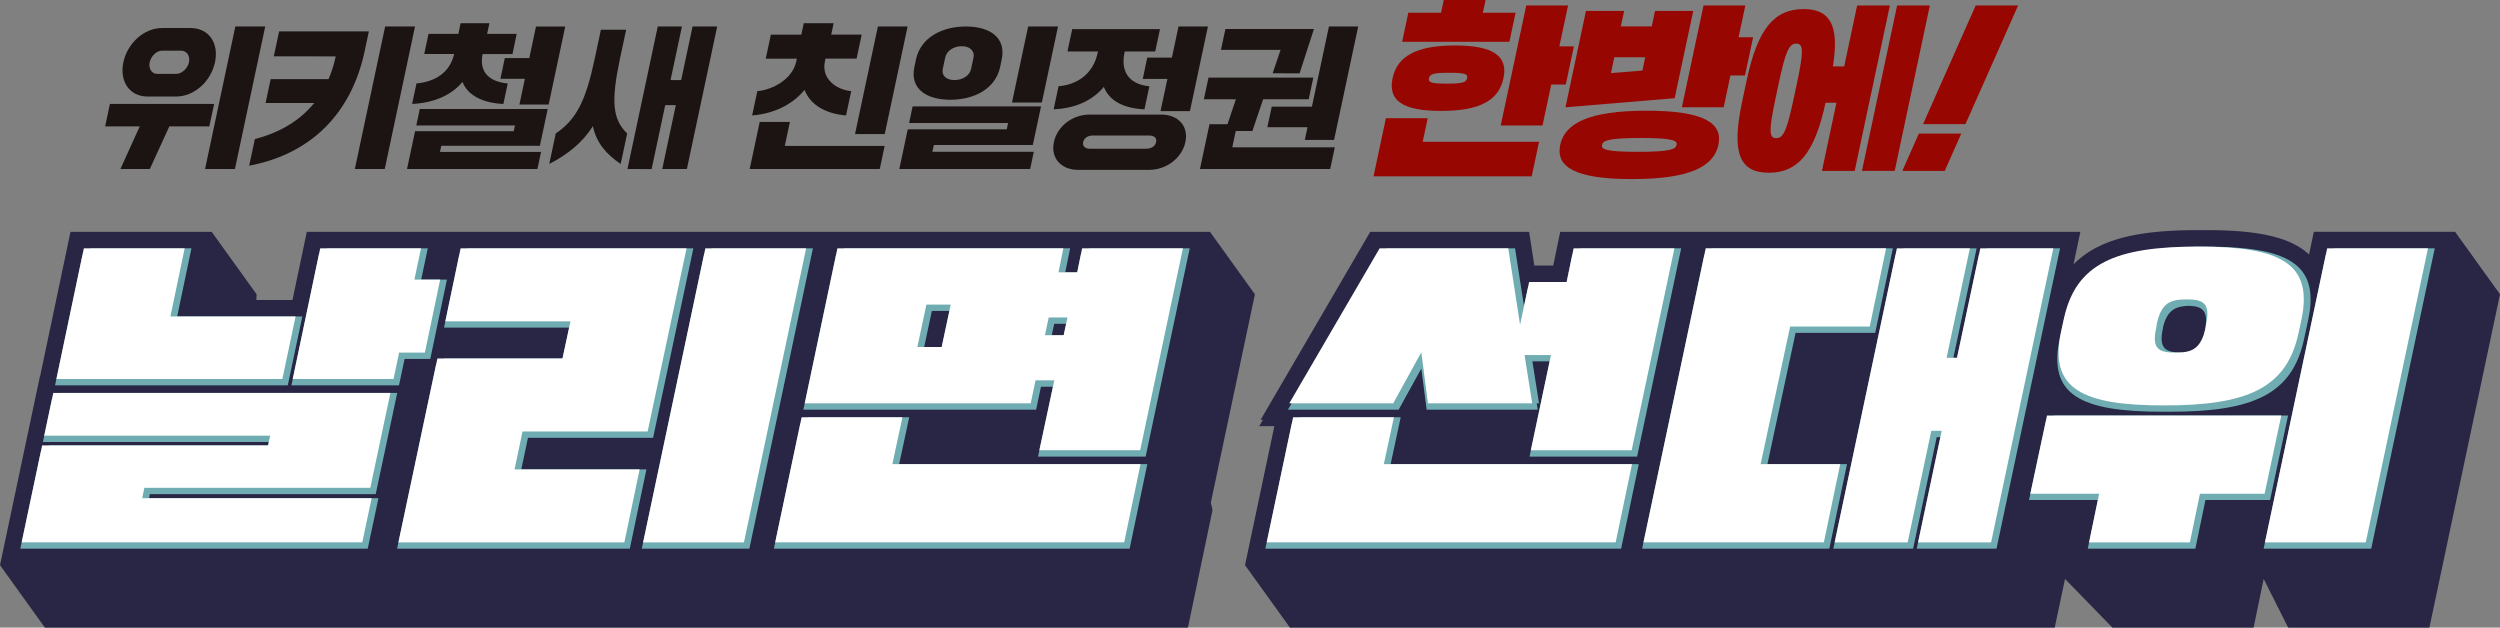
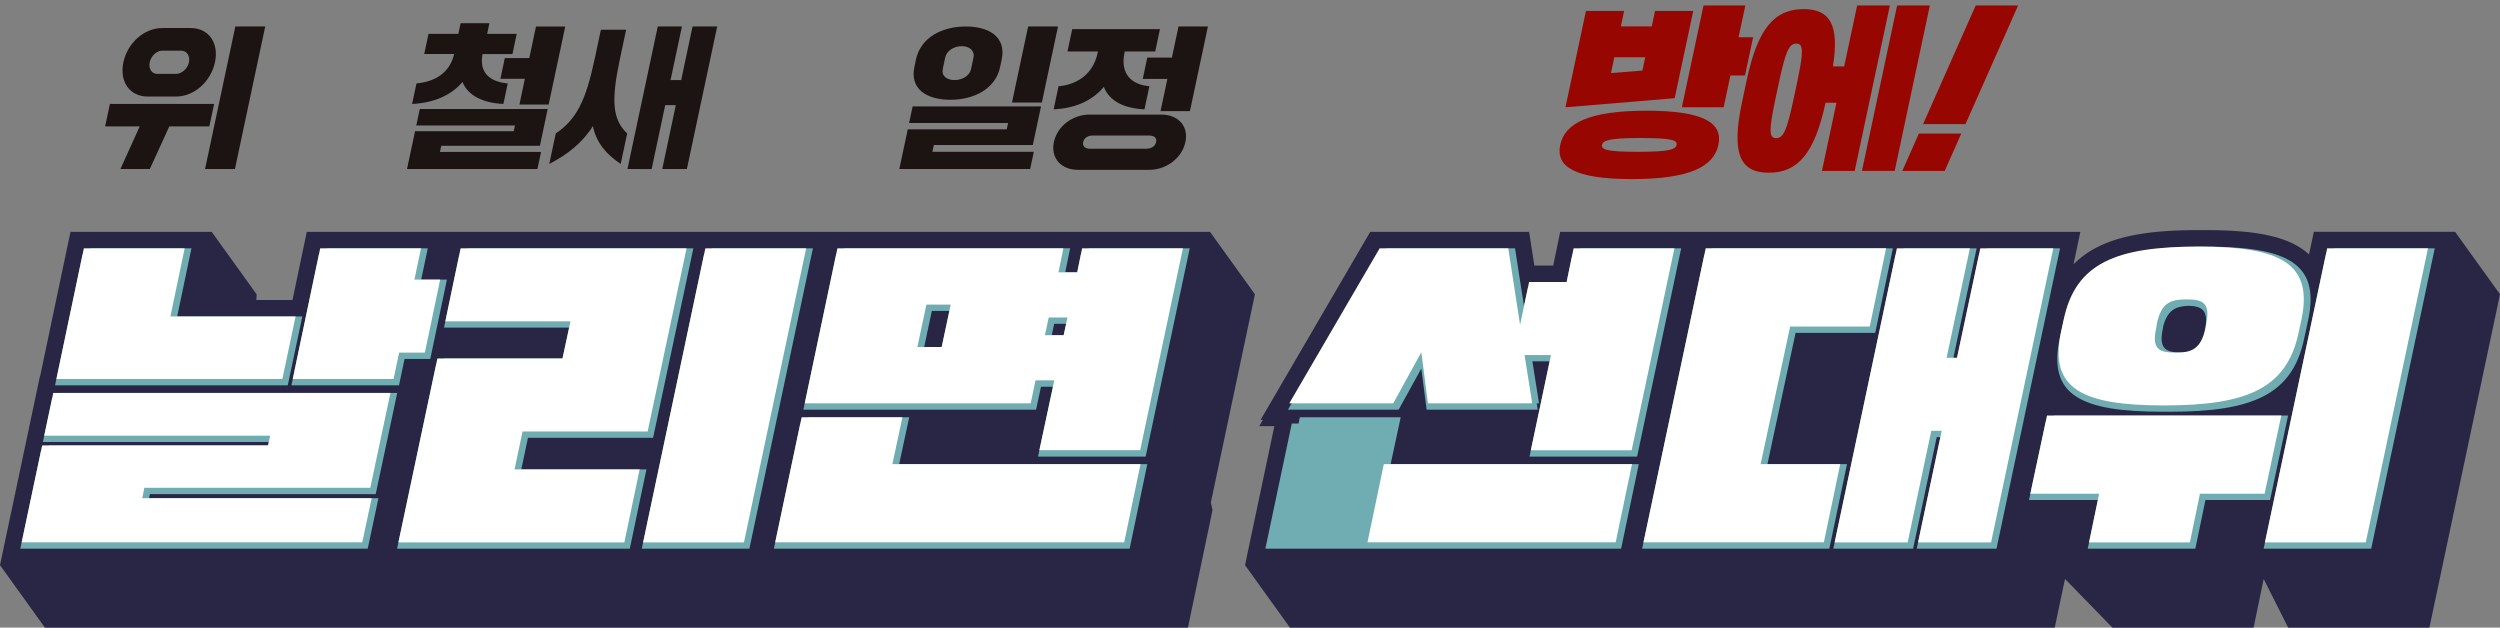
<svg xmlns="http://www.w3.org/2000/svg" viewBox="0 0 3229.41 810.71">
  <rect x="0" y="0" width="3229.41" height="810.71" fill="#808080" stroke="none" />
  <path d="M1564.16,649.13l2.09,9.86-31.71,151.72H58L0,730.05l1.73-8.17h0l5.41-25.67L37.2,554.08h0l14.33-67.8h.24L91.06,299.5H273.47l58,80.66-.33,7.34h46.69l18.49-88H1563.06l58,80.66-56.94,269Zm1665.25-269-58-80.66H2988.91l-6.18,29.24c-11.92-11.09-28.29-19-49.72-24-21.62-5.09-48.52-7.46-84.66-7.46h-3.85l-4.93,0c-60.48,0-100.81,6.85-130.76,22.21a117,117,0,0,0-30.36,22.08l7.17-33.88h0l1.72-8.16H2015.39l-1.68,8.16h0l-7.29,35.39H1982l-6.73-43.55H1770L1628.43,542.28h3l-4.76,8.17h19.51l-30.78,145.77L1610,721.88h0l-1.72,8.17,58,80.66h987.93l13.3-62.86,61.21,62.86h182.4l1.69-8.17h0l11.32-54.69,31.62,62.86h182.45L3222.25,414l5.43-25.67h0Z" style="fill:#282644" />
  <polygon points="1048.38 328.93 1050.1 320.76 919.9 320.76 918.17 328.93 909.41 328.93 829.04 708.78 837.8 708.78 959.25 708.78 968.01 708.78 1048.38 328.93 1048.38 328.93" style="fill:#70adb2" />
  <polygon points="1172.76 547.14 1172.73 547.14 1174.48 538.97 1044.27 538.97 1042.55 547.14 1042.55 547.14 1033.79 547.14 999.66 708.78 1008.43 708.78 1450.45 708.78 1459.21 708.78 1460.92 700.61 1460.94 700.61 1482.04 599.59 1161.49 599.59 1172.76 547.14" style="fill:#70adb2" />
  <polygon points="1807.64 547.14 1807.61 547.14 1809.36 538.97 1679.15 538.97 1677.43 547.14 1677.43 547.14 1668.67 547.14 1634.54 708.78 1643.31 708.78 2085.33 708.78 2094.09 708.78 2095.8 700.61 2095.82 700.61 2116.92 599.59 1796.37 599.59 1807.64 547.14" style="fill:#70adb2" />
  <polygon points="2659.38 328.93 2661.11 320.76 2566.82 320.76 2565.08 328.93 2556.33 328.93 2527.99 462.2 2523.28 462.2 2551.63 328.93 2551.61 328.93 2553.35 320.76 2459.06 320.76 2457.33 328.93 2448.57 328.93 2368.2 708.78 2376.97 708.78 2462.49 708.78 2471.26 708.78 2501.79 564.65 2506.49 564.65 2475.96 708.78 2484.72 708.78 2570.25 708.78 2579.01 708.78 2659.38 328.93 2659.38 328.93" style="fill:#70adb2" />
  <polygon points="2932.38 645.92 2953.93 544.9 2953.91 544.9 2955.66 536.73 2653.03 536.73 2651.29 544.9 2642.55 544.9 2620.99 645.92 2629.76 645.92 2709.9 645.92 2696.88 708.78 2705.64 708.78 2827.08 708.78 2835.84 708.78 2837.54 700.61 2837.57 700.61 2848.9 645.92 2923.62 645.92 2932.38 645.92" style="fill:#70adb2" />
  <polygon points="835.04 606.32 673.4 606.32 682 565.55 834.88 565.55 843.64 565.55 893.93 328.93 893.91 328.93 895.65 320.76 603.81 320.76 602.09 328.93 602.08 328.93 593.32 328.93 573.56 423.22 582.33 423.22 735.2 423.22 726.63 463.09 573.72 463.09 571.99 471.26 563.24 471.26 512.95 708.78 521.71 708.78 804.79 708.78 813.56 708.78 815.27 700.61 815.28 700.61 835.04 606.32" style="fill:#70adb2" />
  <path d="M1406.61,320.76l-1.66,8.17h-8.83l-4.62,22.81h-15.42l6.29-31H1090.52l-1.72,8.17H1080l-42.2,200.25h300.61l6.28-29.63h15.49L1340.9,589.8h139l55.22-260.87h0l1.73-8.17ZM1374.09,433h-15.48l3.17-14.73h15.49Zm-157.62,15.27H1193.8l9.94-46.61h22.67Z" style="fill:#70adb2" />
  <polygon points="2385.88 599.59 2283.09 599.59 2319.49 429.95 2413.55 429.95 2422.32 429.95 2424.02 421.79 2424.04 421.79 2445.14 320.76 2212.11 320.76 2210.39 328.93 2201.63 328.93 2121.26 708.78 2130.02 708.78 2354.29 708.78 2363.05 708.78 2364.75 700.61 2364.77 700.61 2385.88 599.59" style="fill:#70adb2" />
  <polygon points="3145.13 320.76 3014.92 320.76 3013.19 328.93 3004.43 328.93 2924.07 708.78 2932.83 708.78 3054.27 708.78 3063.03 708.78 3143.4 328.93 3143.4 328.93 3145.13 320.76" style="fill:#70adb2" />
  <polygon points="385.21 497.75 506.66 497.75 515.42 497.75 517.14 489.58 517.14 489.58 522.61 463.63 547.07 463.63 555.83 463.63 557.54 455.46 557.55 455.46 577.31 361.17 544.08 361.17 552.61 320.76 422.4 320.76 420.69 328.93 420.68 328.93 411.92 328.93 376.45 497.75 385.21 497.75" style="fill:#70adb2" />
  <polygon points="362.98 497.75 371.74 497.75 373.46 489.58 373.46 489.58 390.53 408.77 228.89 408.77 247.3 320.76 117.09 320.76 115.37 328.93 115.36 328.93 106.6 328.93 71.13 497.75 79.89 497.75 362.98 497.75" style="fill:#70adb2" />
  <polygon points="476.57 638.29 485.33 638.29 511.38 515.71 511.37 515.71 513.1 507.54 77.58 507.54 75.85 515.71 67.09 515.71 55.42 570.94 64.18 570.94 347.26 570.94 346.32 575.34 63.21 575.34 61.48 583.51 52.72 583.51 26.23 708.78 34.99 708.78 466.25 708.78 475.01 708.78 487.13 651.76 487.12 651.76 488.86 643.59 192.52 643.59 193.58 638.29 476.57 638.29" style="fill:#70adb2" />
  <polygon points="1797.98 529.18 1806.74 529.18 1836.01 476.06 1842.88 529.18 1851.64 529.18 1977.57 529.18 1986.34 529.18 1985.04 521.01 1988.06 521.01 1979.47 466.77 2001.82 466.77 1975.78 589.8 1984.54 589.8 2105.99 589.8 2114.75 589.8 2169.97 328.93 2169.97 328.93 2171.7 320.76 2041.49 320.76 2039.81 328.93 2039.77 328.93 2031 328.93 2023.71 364.32 1984.02 364.32 1982.29 372.48 1973.53 372.48 1968.65 395.6 1957.08 320.76 1790.95 320.76 1786.19 328.93 1780.47 328.93 1663.73 529.18 1672.49 529.18 1797.98 529.18" style="fill:#70adb2" />
  <path d="M2793.86,531.88l4.38,0,4.38,0c106.41,0,158.49-21.56,173.76-94.29L2980,421c.18-.84.34-1.67.5-2.49l1.23-5.68c15.26-72.74-26.94-94.29-133.35-94.29-68.17,0-114,8.84-142.22,34.32-21.88,14.7-35.42,36.61-42,68.14l-3.59,16.61C2645.24,510.32,2687.45,531.88,2793.86,531.88ZM2827.36,395c17,.61,26.22,5.62,20.83,31.35l-.9,5.84c-2.09,9.23-4.87,15.79-8.37,20.44-5.55,2.27-12.11,2.82-19.76,2.82-20.2,0-31.43-3.59-25.14-31.43l.46-3C2800.27,399.92,2811,395.57,2827.36,395Z" style="fill:#70adb2" />
  <path d="M68.81,507.54H504.33l-26,122.58H186.44l-2.69,13.47H480.08l-12.12,57H28L54.44,575.34H346.29L349,562.77H57.13Zm313-98.77-17.07,80.81H72.85l35.47-168.82H238.53l-18.41,88Zm186.78-47.6-19.76,94.29H515.56l-7.19,34.12H378.16l35.47-168.82H543.84l-8.53,40.41Z" style="fill:#fff" />
  <path d="M595,320.76H886.88L836.59,557.38H675l-10.33,48.94H826.27l-19.76,94.29H514.66L565,463.09H726.59l10.33-48H575.28ZM961,700.61H830.76l80.37-379.85h130.2Z" style="fill:#fff" />
  <path d="M1152.69,599.59h320.58l-21.1,101H1001.38L1035.5,539h130.21Zm320.13-18H1342.61l19.31-90.25h-24.24L1331.39,521H1039.54l42.21-200.25h291.84l-6.28,31h24.24l6.29-31h130.21ZM1185,448.28h31.43l11.67-54.78h-31.43ZM1349.8,433H1374l4.94-22.9h-24.24Z" style="fill:#fff" />
-   <path d="M1787.57,599.59h320.58l-21.1,101H1636.26L1670.38,539h130.21ZM1799.69,521H1665.44l116.74-200.25h166.13l15.27,98.78,11.67-55.22h48.49l9-43.56h130.21L2107.7,581.63H1977.49l26-123h-34.12l9.88,62.41h-134.7l-8.53-66Z" style="fill:#fff" />
+   <path d="M1787.57,599.59h320.58l-21.1,101H1636.26h130.21ZM1799.69,521H1665.44l116.74-200.25h166.13l15.27,98.78,11.67-55.22h48.49l9-43.56h130.21L2107.7,581.63H1977.49l26-123h-34.12l9.88,62.41h-134.7l-8.53-66Z" style="fill:#fff" />
  <path d="M2415.27,421.79H2312.45l-38.16,177.8H2377.1l-21.1,101H2123l80.37-379.85h233ZM2572,700.61h-94.29l30.53-144.13h-13.47l-30.53,144.13h-94.29l80.37-379.85h94.29L2514.5,462.2H2528l30.08-141.44h94.29Z" style="fill:#fff" />
  <path d="M2711.61,637.75h-88.9l21.55-101h302.62l-21.55,101h-83.51l-13,62.86H2698.59Zm-45.8-224.94c15.27-72.74,67.35-94.29,173.76-94.29s148.62,21.55,133.36,94.29l-3.6,16.61c-15.26,72.74-67.35,94.29-173.76,94.29S2647,502.16,2662.22,429.42Zm184.09,5.38c5.84-27.83-5.39-31.42-25.14-31.42-20.21,0-32.78,3.59-38.62,31.42l-.89,5.84c-6.29,27.84,4.94,31.43,25.14,31.43,19.76,0,32.33-3.59,38.61-31.43ZM3056,700.61H2925.78l80.37-379.85h130.21Z" style="fill:#fff" />
  <path d="M155.52,218.35l25-55.08H135.81l6.17-29H276.6l-6.17,29h-51.7L193.5,218.35Zm35.22-93.65c-23.67,0-36.58-19.69-31.34-44.35,5.2-24.46,26.48-44.14,50.15-44.14h36.59c23.86,0,36.78,19.68,31.58,44.14-5.25,24.66-26.53,44.35-50.39,44.35Zm36.83-29.24c7.36,0,14.85-7.15,16.5-14.91,1.77-8.35-2.76-15.11-10.11-15.11H209.5c-7.36,0-14.41,7-16.14,15.11-1.65,7.76,2.4,14.91,9.76,14.91Zm37.32,122.89L304,34.22H342.6L303.46,218.35Z" style="fill:#1b1412" />
-   <path d="M353.69,72.8l6.85-32.22H476.47L471.1,65.84C452.89,151.54,396.64,200.06,321.89,214l7.32-34.4c32.59-8.35,58.4-24.06,76.7-46.53H343.07l6.56-30.82h74.76a156.15,156.15,0,0,0,9.24-29.43ZM497.51,34.22h38.58L497,218.35H458.37Z" style="fill:#1b1412" />
  <path d="M525.78,218.35l10.4-48.91H663.64l1.57-7.36H537.74l4.53-21.28H707.51l-10.1,47.53H570l-1.69,7.95H698.9l-4.69,22.07ZM538,107.79c23.53-2.18,43-13.52,48.64-38H548l5.54-26.05h38.57L595,30h37.19l-2.92,13.72h38.18L662,69.81H623.37c-4.8,24.46,9.7,35.8,32.5,38l-5.62,26.45c-26.6-1.19-46-10.94-52.82-28.44-14.46,17.5-38,27.25-65.1,28.44Zm108.45-6L652.1,75h31.62l8.67-40.76h37.78L708.74,135H671l7-33.21Z" style="fill:#1b1412" />
  <path d="M717.89,172.42c26.52-18.1,38.62-41.36,50.33-96.44l8-37.59h32.61l-8,37.59c-11.7,55.08-9.49,78.34,9.33,96.44l-8.37,39.37c-18.1-12.13-31.43-27-35.93-48.92-13.6,21.88-33.08,36.79-56.33,48.92Zm92.65,45.93L849.68,34.22H880.9l-14.71,69.2h13.72l14.71-69.2h31.82L887.3,218.35H855.48L873,135.83H859.3l-17.54,82.52Z" style="fill:#1b1412" />
-   <path d="M968.42,218.35l12.94-60.84h39l-6.59,31h129l-6.33,29.82Zm9.86-100.61c19.43-1.6,45.41-15.32,50.31-38.38l.76-3.58H989.19l6.59-31h39.37L1038.28,30h38.58l-3.13,14.72h39.37l-6.59,31h-40.17l-.76,3.58c-4.9,23.06,15.45,36.78,34,38.38l-6.68,31.41c-25.83-2-46.08-13.32-53.63-33-15.92,19.69-41,31-67.67,33Zm126.21,55.47,29.54-139h38.38l-29.54,139Z" style="fill:#1b1412" />
  <path d="M1161.71,218.35l10.91-51.3h127.86l1.73-8.15H1174.35l4.56-21.48h165.85l-10.61,49.91H1206.29l-1.86,8.75h131l-4.73,22.27Zm19.47-131.83,2-9.55c6.13-28.83,34-42.75,64.57-42.75,30.42,0,52.32,13.92,46.19,42.75l-2,9.55c-6,28.43-33.86,42.35-64.28,42.35C1197,128.87,1175.14,115,1181.18,86.52Zm73.23,2.58,3.12-14.71c1.86-8.75-5-14.72-15.16-14.72-10.54,0-19.56,6-21.42,14.72l-3.13,14.71c-1.86,8.75,4.71,14.32,15.25,14.32C1243.21,103.42,1252.55,97.85,1254.41,89.1Zm52.83,43.35,20.88-98.23h38.57l-20.88,98.23Z" style="fill:#1b1412" />
  <path d="M1407.54,148h92.27c21.87,0,35.89,14.52,31.41,35.6-4.4,20.68-24.71,35.79-46.59,35.79h-92.26c-21.48,0-35.37-15.11-31-35.79C1365.88,162.48,1386.06,148,1407.54,148Zm-40.15-36.59c23.69-2,44.66-15.51,50.54-43.15l.38-1.79h-39.38l6.13-28.83h113.35l-6.13,28.83h-39.37l-.38,1.79c-5.68,27.64,9.54,41.16,32.19,43.15l-6.34,29.83c-25.6-1.19-45.17-10.14-52.49-29-15.75,18.89-38.93,27.84-64.84,29Zm112.89,80.74c7.16,0,12.06-3.38,13.16-8.55,1.18-5.57-2.36-8.56-9.52-8.56h-72.19c-6.36,0-11.37,3-12.55,8.56-1.1,5.17,2.56,8.55,8.92,8.55ZM1476.16,102,1482,74.39h31.82l8.53-40.17h38l-23.24,109.37h-38L1508,102Z" style="fill:#1b1412" />
-   <path d="M1591.82,190.32h132.44l-6,28H1550.07l12.3-57.86h23.26l10.83-32.22H1555.1l6-28h135.42l-6,28h-58.86l-13.88,41H1596.3ZM1644,94.67l10.2-30.23h-77l5.74-27H1697.3l-18.53,57.27Zm-6.84,69.6,5.62-26.45h51.9l22-103.6h37.78L1723.3,180.77h-37.78l3.51-16.5Z" style="fill:#1b1412" />
-   <path d="M1844.27,152.66l-6.49,30.53h150.31l-9.48,44.63H1774.27l16-75.16ZM1942.15,101c-6.14,28.89-30.83,42.28-80.62,42.28s-68.79-13.39-62.65-42.28c6-28.42,30.83-42.27,80.62-42.27S1948.19,72.57,1942.15,101Zm15.62-84.55-8,37.58H1811.22l8-37.58h42.28L1865,0h54l-3.49,16.44ZM1845.86,101c-1.2,5.64,3.66,7.05,23.16,7.05s25-1.41,26.16-7.05-3.67-7-23.17-7S1847.05,95.35,1845.86,101Zm187.23-41.1-10.49,49.32h-18.79l-11.23,52.85h-54l33-155h54L2014.3,59.89Z" style="fill:#970600" />
  <path d="M2108.21,231.34c-74.22,0-98.77-16-92.78-44.15S2052.76,143,2127,143s98.77,16,92.78,44.16S2182.43,231.34,2108.21,231.34Zm79.06-217.25-24,112.74-141.07,11.74L2048.7,14.09H2098l-4.24,20h39.92l4.25-20Zm-67.78,164.17c-42.74,0-48.89,3.53-50,8.93s3.5,8.92,46.25,8.92,48.89-3.52,50-8.92S2162.24,178.26,2119.49,178.26ZM2081,94.42l40.62-3.29L2125.22,74h-39.93Zm183.63-46.27L2254.1,97.47h-18.79l-8.74,41.1h-54l28-131.52h54l-8.74,41.1Z" style="fill:#970600" />
  <path d="M2395.82,220.77h-42.28l18.72-88.07h-14.09c-14.21,65.76-35.89,90.42-73.24,90.42-37.57,0-48.72-24.89-34.54-91.6l6-28.18c14.17-66.7,35.91-91.6,73.48-91.6,34.06,0,46.39,20.44,37.83,74h14.56L2399,7.05h42.28ZM2321.14,108c8.89-41.81,8.63-51.67-.76-51.67s-13.84,9.86-22.73,51.67l-4,18.79c-8.89,41.8-8.64,51.67.76,51.67s13.84-9.87,22.73-51.67Zm126.35,112.73h-42.28L2450.64,7.05h42.28Z" style="fill:#970600" />
  <path d="M2457.35,220.77l21.35-48.15h54.78l-21.35,48.15Zm26.8-60.43,68-153.29h54.78l-68,153.29Z" style="fill:#970600" />
</svg>